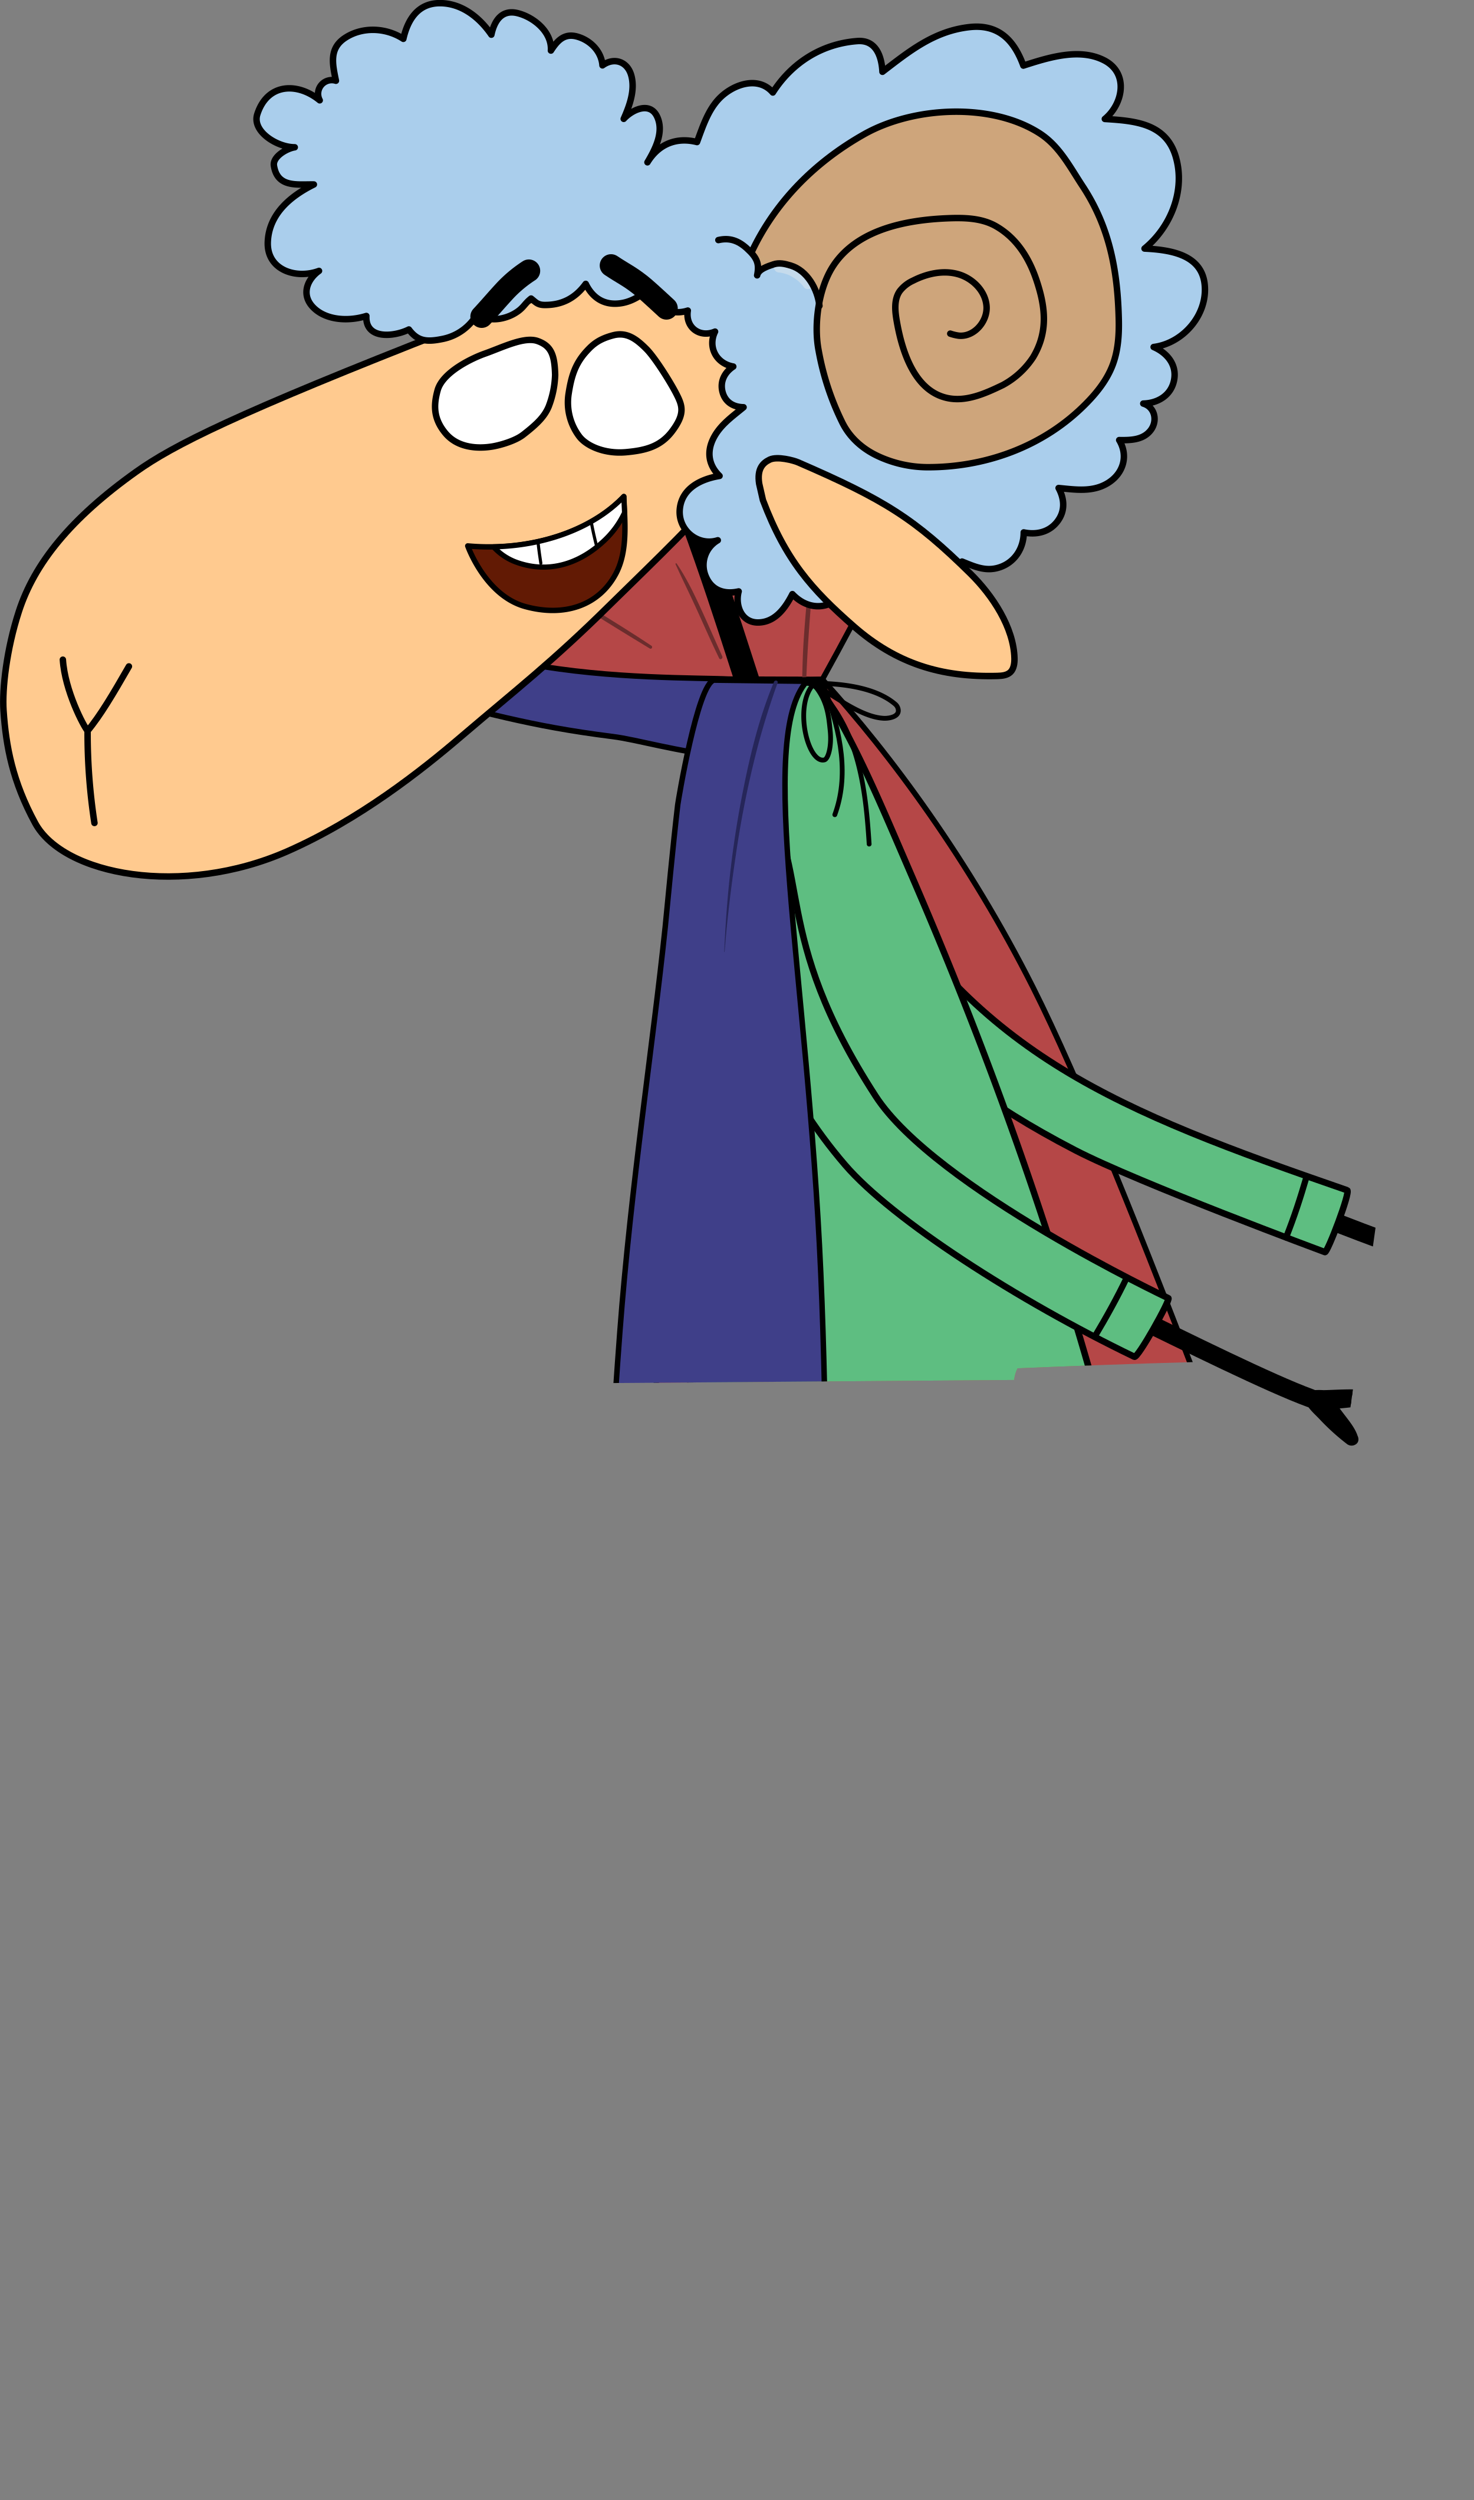
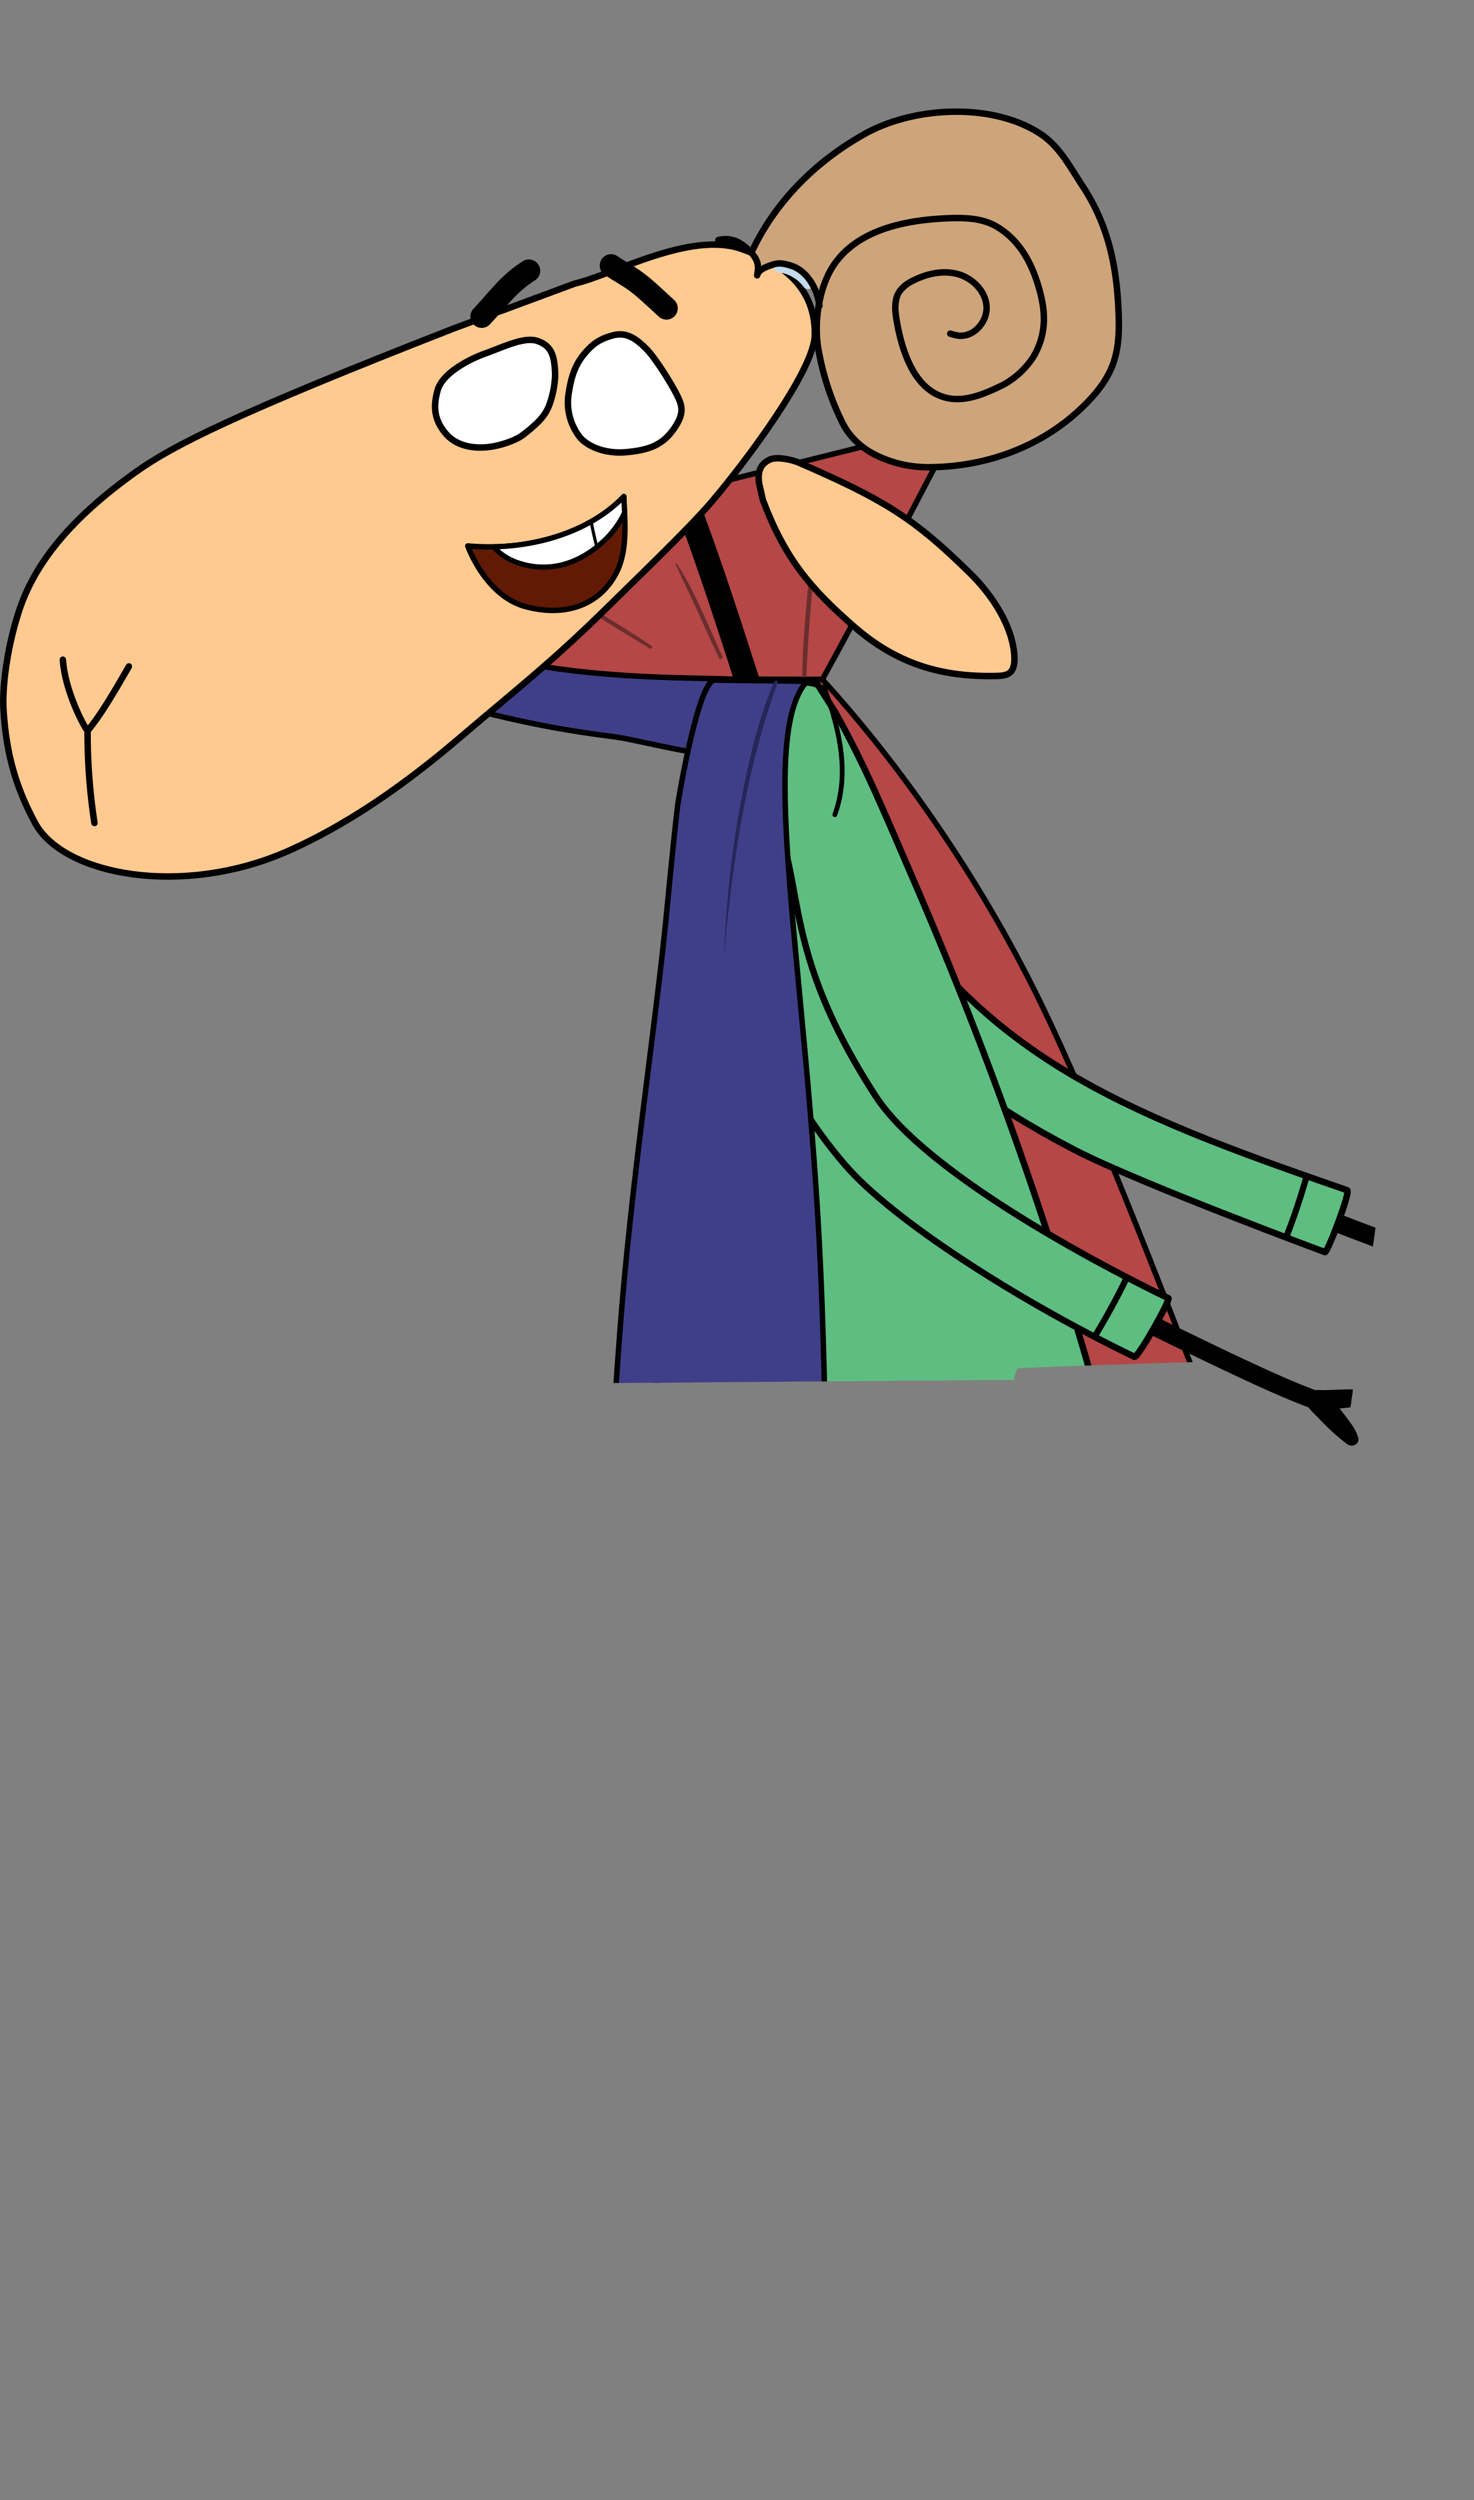
<svg xmlns="http://www.w3.org/2000/svg" id="Слой_4" data-name="Слой 4" viewBox="0 0 727.88 1234.26">
  <rect x="0" y="0" width="727.88" height="1234.26" fill="#808080" stroke="none" />
  <defs>
    <style>.cls-1,.cls-11,.cls-12,.cls-16,.cls-18,.cls-25,.cls-28,.cls-9{fill:none;}.cls-2{clip-path:url(#clip-path);}.cls-26,.cls-3{fill:#3f3f89;}.cls-10,.cls-11,.cls-12,.cls-13,.cls-14,.cls-15,.cls-16,.cls-17,.cls-18,.cls-21,.cls-23,.cls-24,.cls-25,.cls-26,.cls-28,.cls-3,.cls-4,.cls-6,.cls-7,.cls-8,.cls-9{stroke:#000;stroke-linecap:round;stroke-linejoin:round;}.cls-3,.cls-4{stroke-width:2.7px;}.cls-4,.cls-6{fill:#b54747;}.cls-5{fill:#6b2d2d;}.cls-26,.cls-6{stroke-width:2.7px;}.cls-11,.cls-7,.cls-8{stroke-width:3.05px;}.cls-8{fill:#4e7935;}.cls-9{stroke-width:9.15px;}.cls-10{fill:#5ebe81;}.cls-10,.cls-13{stroke-width:3.19px;}.cls-12{stroke-width:12.2px;}.cls-13,.cls-15{fill:#ffca8f;}.cls-14{fill:#aaceec;}.cls-14,.cls-15,.cls-16,.cls-17,.cls-21{stroke-width:3.19px;}.cls-17,.cls-24{fill:#fff;}.cls-18{stroke-width:11.18px;}.cls-19{fill:#a7bfda;}.cls-20{fill:#cda67b;}.cls-21{fill:#cea57b;}.cls-22{fill:#c5dbec;}.cls-23{fill:#621a04;stroke-width:2.67px;}.cls-24{stroke-width:2.54px;}.cls-25{stroke-width:1.54px;}.cls-27{fill:#262659;}.cls-28{stroke-width:2.36px;}</style>
    <clipPath id="clip-path" transform="translate(-1260.26 -404.2)">
      <path class="cls-1" d="M1930.44,1075.23l-3.75,26.83,11.76,7.1-1.12,10.12-10,3.22-75.44-45.94c-31.43.85-61.63,2-89.15,3.13a16.45,16.45,0,0,0-1.68,5.77l-211.87,1.62-105.56-80.78-294.5-260.36,83-481.52,703-39.79,73,334-62.58,408.48Z" />
    </clipPath>
  </defs>
  <g class="cls-2">
    <path class="cls-3" d="M1383.07,713.46c14,12.4,54.38,28.3,76.7,33.21,41.59,9.16,59.73,15.7,103.09,21.16,12.25,1.54,31.36,7.42,56,10,13.22,1.41,25.29-2.35,32.11-13.76,6.52-10.89,10.9-21,18.08-35-87.11-3.17-193-10.51-279.82-18.15" transform="translate(-1260.26 -404.2)" />
    <path class="cls-4" d="M1666.36,739.61c19.12-34.39,42.79-80.93,67-126.68-45.9,11.68-249.07,61.41-270.07,69.07-6.83,2.49-46.17,15.08-52.92,17.78-16,6.39-31.09,12.81-27.27,13.68,31.93,7.25,62.48,4.46,138.17,18.55,40.41,7.53,84.51,6.71,98.9,7.44Z" transform="translate(-1260.26 -404.2)" />
    <path class="cls-5" d="M1662.84,652.63c-1.51,22.15-4.11,44.21-5.63,66.36-.47,6.85-.69,13.72-.81,20.59a1,1,0,0,0,2,0c.46-11.53,1.21-23.06,2.12-34.56.84-10.58,1.75-21.19,2.2-31.79q.42-10.31.31-20.6a.08.08,0,0,0-.16,0Z" transform="translate(-1260.26 -404.2)" />
    <path class="cls-5" d="M1593.87,682.77c3.51,7.77,7.33,15.4,10.85,23.17s6.94,15.55,10.66,23.22c.51,1.06,2,.13,1.57-.92-3.53-7.76-6.9-15.59-10.47-23.33s-7.26-15.41-12.06-22.47a.32.32,0,0,0-.55.33Z" transform="translate(-1260.26 -404.2)" />
    <path class="cls-5" d="M1504.86,675.77c19.46,14,40.12,26.24,60.44,38.92,5.25,3.27,10.55,6.44,15.83,9.66.88.54,1.65-.81.8-1.37-18.54-12.33-37.84-23.5-56.76-35.24-6.67-4.14-13.37-8.26-20.14-12.26-.19-.12-.34.17-.17.29Z" transform="translate(-1260.26 -404.2)" />
    <path class="cls-6" d="M1666.36,739.61c34,37.27,72.68,89.91,104,152,45.37,90,128.32,320.6,178.81,458.51-113.48,57.87-365.68,95.65-369.88,92.53-4.43-3.27,1.56-249,6.44-399.69,2.74-84.49,7.11-169.72,26.49-301.76Z" transform="translate(-1260.26 -404.2)" />
-     <path class="cls-5" d="M1842,1172.82c10,27.15,21.53,53.69,33.16,80.16,10.43,23.77,21.12,47.43,30.75,71.54,5.07,12.7,9.82,25.55,14.35,38.46.22.63,1.2.37,1-.28-7.14-23.62-16.82-46.45-26.62-69.07-10.76-24.82-22-49.42-32.75-74.26q-10-23.2-19.51-46.65c-.1-.23-.46-.13-.38.1Z" transform="translate(-1260.26 -404.2)" />
    <path class="cls-5" d="M1831.8,1257.55c6.29,17,13,33.81,19.61,50.68,5.95,15.24,11.91,30.47,17.63,45.79q5.25,14,10.43,28.06c.25.65,1.3.38,1.07-.3-5.6-16.22-11.67-32.27-17.89-48.26-6-15.5-12.24-30.94-18.41-46.38-4-9.92-7.88-19.85-11.92-29.73-.13-.32-.64-.19-.52.14Z" transform="translate(-1260.26 -404.2)" />
    <path class="cls-5" d="M1619.79,1209.54c1.83,14.07,4.21,28.08,6.28,42.12,2.33,15.74,4.56,31.48,6.8,47.23q3.45,24.39,7,48.75c2.34,15.86,4.74,31.71,7.31,47.53,2.32,14.29,4.77,28.55,7.62,42.74l1,4.88c.17.81,1.39.47,1.24-.34-2.71-14-5.15-28.1-7.48-42.18-2.59-15.63-5-31.28-7.32-47-2.41-16.24-4.73-32.49-7.09-48.74q-3.42-23.7-6.92-47.39c-2.14-14.31-4.27-28.63-6.82-42.88-.29-1.62-.66-3.24-1-4.86-.07-.36-.69-.28-.64.09Z" transform="translate(-1260.26 -404.2)" />
    <path class="cls-7" d="M1734,1590c6,6,8.67,9.46,15.3,15.71,5.5,5.19,11.33,11.37,10.37,12.21-6,2-12.08-2.9-17.49-8.6-2-2.06-5.23-4.66-6.48-7.21-.15,8,.32,11.58.12,17.39,0,1.72-3.33,3.06-5.51,1.19-2-9.21-5.76-24.23-2.68-34,.38-1.21,3.64.11,3.64.11Z" transform="translate(-1260.26 -404.2)" />
    <path class="cls-8" d="M1768.53,1540.76c-9.71-126.23-14.47-227.85-26.4-350-1.78-18.23-8.18-40.88-26.31-43.48-12.59-1.81-20.6,8.6-24.93,20.57s-3.22,33.39-2.57,46.1c6.08,118.85,12.32,213.22,16.34,331.73A262.45,262.45,0,0,0,1768.53,1540.76Z" transform="translate(-1260.26 -404.2)" />
    <path class="cls-9" d="M1723,1489.69c4.84,62.86,5.77,74.9,7.08,108.59" transform="translate(-1260.26 -404.2)" />
    <path class="cls-7" d="M1634.22,1605.33c6,6,8.67,9.47,15.3,15.72,5.5,5.19,11.33,11.37,10.37,12.21-6,2-12.08-2.9-17.49-8.6-2-2.06-5.23-4.67-6.48-7.22-.15,8,.32,11.59.12,17.39,0,1.73-3.33,3.07-5.51,1.19-2-9.21-5.76-24.22-2.68-34,.38-1.22,3.64.1,3.64.1Z" transform="translate(-1260.26 -404.2)" />
    <path class="cls-8" d="M1668.74,1556.08c-9.71-126.23-16.94-227.63-26.4-350-2.56-33.16-8.18-40.88-26.31-43.48-12.59-1.8-26.17-1.67-27.7,11-1.25,10.3-.45,43,.2,55.71,6.08,118.86,12.32,213.23,16.34,331.74A262.73,262.73,0,0,0,1668.74,1556.08Z" transform="translate(-1260.26 -404.2)" />
    <path class="cls-9" d="M1623.25,1505c4.84,62.86,5.77,74.9,7.08,108.58" transform="translate(-1260.26 -404.2)" />
    <path class="cls-9" d="M1899,999.61c31.85,12.33,37.86,14.79,56.67,21.27" transform="translate(-1260.26 -404.2)" />
    <path class="cls-10" d="M1688.61,833.21c-14.24-23.49-26.16,8.93-17.59,22.46,20.66,32.57,30,69.6,120.19,116.36,31,16.06,123.31,50.31,123.31,50.31,1.25.44,12.81-29.91,11-30.54C1810.85,952.22,1744.2,924.92,1688.61,833.21Z" transform="translate(-1260.26 -404.2)" />
    <path class="cls-11" d="M1905.54,984.85c-3.3,11.23-6.1,19.85-10.21,30.27" transform="translate(-1260.26 -404.2)" />
    <path class="cls-7" d="M1954.72,1019.84a2,2,0,0,1,1.58-1.13c5.06-.6,7.21.16,11.75.49a110.5,110.5,0,0,1,16.72,2.85,2.22,2.22,0,0,1,1.84,2.13c.05,1.33-1.74,1.6-1.74,1.6,0,.15-.91.33-1,.37-4.56,1.31-10.32.69-17.31,1.17,3.86,5.85,10.83,16.11,8,18-4.08-.85-11.79-12.64-16.1-18.24a33.59,33.59,0,0,1-3.76-5,2.25,2.25,0,0,1,0-2Z" transform="translate(-1260.26 -404.2)" />
    <path class="cls-12" d="M1586.72,620.82c22.46,53.44,37.7,105.63,48.45,137.56" transform="translate(-1260.26 -404.2)" />
    <path class="cls-11" d="M1672.41,761.74a174.68,174.68,0,0,1-63.86-1.47" transform="translate(-1260.26 -404.2)" />
    <path class="cls-11" d="M1808.65,1127.44c-64.72,18.15-136.28,30.1-205.36,32.13" transform="translate(-1260.26 -404.2)" />
    <path class="cls-10" d="M1657.42,741.11c-18.53,1-25.31.92-42.26-.63-2.26-.21-4,2.07-4.47,4.29-5.4,27.2-7.33,79.37-7.88,104.78-3.06,141.29-2.77,213.09.15,341.13a2.87,2.87,0,0,0,2.63,2.79c23.67,1.84,74.13-1.55,125.19-10.86,22.29-4.06,63.88-16,86-24.93a2.32,2.32,0,0,0,1.3-2.77c-25.47-103.11-59.1-206.21-107.46-318-14.33-33.11-23.5-55.49-38-81.24l-8.15-12.82C1663.93,741.55,1658.86,741,1657.42,741.11Z" transform="translate(-1260.26 -404.2)" />
    <path class="cls-9" d="M1815.68,1051.8c30.68,15,71.78,35.39,91.68,42.65" transform="translate(-1260.26 -404.2)" />
    <path class="cls-10" d="M1613.6,807.63c-4.95-27,12.17-26.58,21.18-13.34,27.19,39.92,5.43,70,57.85,151,29.39,45.4,144.59,99.8,144.59,99.8,1.17.62-15.06,29.76-16.79,28.92-57.68-27.81-119.62-67.7-142.87-94.73C1616.17,907.88,1616.3,822.35,1613.6,807.63Z" transform="translate(-1260.26 -404.2)" />
    <path class="cls-11" d="M1800.79,1064.16c6-10.06,11-19.09,15.88-29.18" transform="translate(-1260.26 -404.2)" />
    <path class="cls-7" d="M1905.83,1093.58a2,2,0,0,0,.1,1.94c2.67,4.34,4.6,5.56,7.68,8.91a110.56,110.56,0,0,0,12.6,11.34,2.21,2.21,0,0,0,2.82.12c1.07-.78.17-2.36.17-2.36s-.3-.91-.36-1c-1.8-4.39-5.86-8.53-9.82-14.3,7-.61,19.35-1.51,19.06-4.91-3.2-2.68-17.23-1.4-24.3-1.31a34.41,34.41,0,0,0-6.28.17,2.26,2.26,0,0,0-1.56,1.23Z" transform="translate(-1260.26 -404.2)" />
    <path class="cls-13" d="M1483.87,566.52c-107.9,42.16-138.24,57.65-156.34,70.55-32.31,23-50.27,45.2-58,69.12-6.06,18.66-8.25,38.26-7.52,48.84,1.2,17.7,4.46,35,15.6,55.5,14,25.82,72.65,36.83,124.63,13.91,35.43-15.62,66-39.73,86-56.85,26.94-23,44.67-36.63,72.71-64.33,12.36-12.2,39.55-38.2,50.8-51.43,16.89-19.87,50.66-65,50.88-82.33.33-26.79-20.84-37-36.35-42.45-25.08-8.86-63.39,12.82-82.16,17.14Z" transform="translate(-1260.26 -404.2)" />
-     <path class="cls-14" d="M1478.58,571.58c-7.49,1.5-12,1.19-16.41-4.72-7.18,3.6-21.54,5.2-21-6.67-8.52,2.69-19.58,2.29-26-4s-3.31-14,2.62-18.25c-11.23,4.22-25.84-.38-25.29-14.27s11.3-22.73,22.75-28.4c-8.32-.14-18,1.69-19.72-9.29-.68-4.4,6.26-8.47,10.28-9.07-8.44.06-21.22-7.69-18.5-16.28,5-15.62,20.08-15.75,30.83-6.91a6.77,6.77,0,0,1,8-9.66c-1.6-7.89-3.55-15.66,4.29-21,8.59-5.81,20.37-5.31,29,.31,2.13-9.41,7.14-17.56,17.94-17.61s19.64,7,25.53,15.56c1.39-6.6,5-12.62,13-10.62s17,9.34,16.41,18.46c3.18-4.91,6.62-8.73,13.08-6.87s11.85,7.28,12.38,14.18c5.69-4.11,12.39-2,14.27,5.15s-.89,14.7-3.78,21.26c4.13-4.51,12.92-8.68,16.47-1.15s-.85,16-4.75,22.6c5.45-8.93,14.24-12.59,24.47-10,3.15-8.47,6-17.63,13.13-23.46s17.82-8.55,24.31-1c9.42-14.77,24.25-24.09,41.73-25.39,9.35-.7,12,7.72,12.41,15.17,13.27-10.18,25.47-20.1,42.92-22.06,14.17-1.59,22,6.18,26.66,19,12.4-4,27.8-8.89,40-2.54s9.17,21.55.23,28.88c14.49.91,30.1,2,35,18.55s-2.33,34.75-15.39,45.43c12.18.62,28.11,2.69,29.69,17.69s-10.68,29.08-25.2,30.92c6.5,2.82,11.52,8.57,10.12,16.2s-8,11.54-15.24,11.72c5.81,1.7,7.26,8.73,3.48,13.38s-9.83,4.73-15.37,4.65c4.57,7.6,2.19,16.29-5.37,21.07s-16.14,3.39-24.55,2.59c2.95,5.5,3.33,11.45-.71,16.64s-10.3,6.56-16.51,5.27c0,7.54-4.13,14.33-11.23,17s-12.75,0-19.23-2.61c-2.08,6.22-7,9.43-13.74,9.92s-12.88-1.25-19.06-4c-4,10.68-14.88,14.5-24.23,7.5-6.55,10.4-18.31,11.54-26.74,2.66-3.52,6.89-8.55,13.89-16.87,14s-11.52-8.52-9.67-15.34c-6.73,1.52-13.08-.25-16.09-7.11a14.19,14.19,0,0,1,5.78-18.14c-9.65,3.1-19.71-4.94-18.77-15.3s10.4-14.93,19.64-16.47c-5.28-5.11-6.45-11.59-3.14-18.34s9.41-10.92,15-15.56c-5-.07-9.1-2.51-10.41-7.63s1.07-9.65,5.33-12.46c-8.32-1.45-12.75-9.57-9-17.25-7.63,3.24-14.76-2.12-13.46-10.38-9.22,3-17.17-2.63-17.13-12.33-5.3,4.49-10.59,8.5-17.82,8.9s-12.38-3.41-15.45-9.75c-5.2,7.17-11.93,10.54-20.49,10.41-3.37-.05-4.31-1.49-6.49-3.17-3.55,2.79-3.62,4.77-8.35,7.48s-13,4.51-18.11-.2A25.27,25.27,0,0,1,1478.58,571.58Z" transform="translate(-1260.26 -404.2)" />
    <path class="cls-15" d="M1637,651.1c11.15,29.5,23.94,44,44.9,62.33s43,25.21,70.83,24.47c2.3-.06,4.81-.28,6.48-1.87s2.06-4.4,2-6.86c-.39-15.26-10.83-31-21.71-41.74-27.73-27.28-42.33-36.43-85.17-55-2.08-.91-10.2-3.12-14-1.31-3.33,1.6-6.33,4.45-5.18,11.87Z" transform="translate(-1260.26 -404.2)" />
    <path class="cls-16" d="M1303.51,765a291.9,291.9,0,0,0,3.39,45.48" transform="translate(-1260.26 -404.2)" />
    <path class="cls-16" d="M1291.3,729.87c1,15.29,10.19,32.78,12.21,35.13,6.29-7.54,12.48-18,20.41-31.81" transform="translate(-1260.26 -404.2)" />
    <path class="cls-17" d="M1541.05,598.56c1.3-8.32,3.09-14.67,8.9-21,3.07-3.36,6.12-6,13.13-7.84,6.62-1.7,11.28,1.66,16.34,6.72,4.25,4.25,11.81,16.29,14.8,22.12s4.48,9.76-1.93,18.36c-5.82,7.82-13.37,9.64-22.76,10.51-10.76,1-19.62-3.09-23.17-7.7A27.87,27.87,0,0,1,1541.05,598.56Z" transform="translate(-1260.26 -404.2)" />
    <path class="cls-17" d="M1525.81,572.58c6.77,2.45,8.31,7,8.59,16.67a47.59,47.59,0,0,1-3.23,15.76c-2,4.7-5.43,8.3-12.59,13.84-3.88,3-11.11,5.08-15,5.75-7.17,1.21-17.14.81-23.24-6.39-6.41-7.56-5.83-14.53-4-21.27,2.42-9,17-15.92,23.3-18.14C1508.5,575.67,1519.19,570.19,1525.81,572.58Z" transform="translate(-1260.26 -404.2)" />
    <path class="cls-18" d="M1498.12,560.49c4.85-5.22,7.14-8.09,12-13.3a64.21,64.21,0,0,1,11.3-9.31" transform="translate(-1260.26 -404.2)" />
    <path class="cls-18" d="M1562,535.28c6.31,4.21,8.61,5,14.36,9.48,2.17,1.68,6.8,5.89,13,11.64" transform="translate(-1260.26 -404.2)" />
    <path class="cls-19" d="M1633.32,532.81a8,8,0,0,1,1.83,2.72,2.39,2.39,0,0,0,2.7,1.1,21.34,21.34,0,0,1,15.41.41c4.53,1.89,9.18,5.69,9.67,10.92a2.46,2.46,0,0,0,2.4,2.39,2.41,2.41,0,0,0,2.39-2.39c-1.32-14.21-19.23-20.21-31.14-16l2.71,1.1a11.34,11.34,0,0,0-2.58-3.69c-2.22-2.14-5.61,1.24-3.39,3.39Z" transform="translate(-1260.26 -404.2)" />
    <path class="cls-20" d="M1633.87,530.21a8.62,8.62,0,0,1,1.81,4.76c4.33-3.27,12-6.66,17-4.61.75.31,4.8,1.71,5.52,2.11,5.16,2.88,4.5,8.9,7.17,14.17" transform="translate(-1260.26 -404.2)" />
    <path class="cls-20" d="M1631.81,531.42a6.93,6.93,0,0,1,1.48,3.55c.13,1.6,2,3.26,3.6,2.07a25.86,25.86,0,0,1,9.7-4.61,9.76,9.76,0,0,1,4.59-.06c1.11.3,2.19.78,3.27,1.17l2,.74c.07,0,.84.36.5.2s.51.3.41.24A6.81,6.81,0,0,1,1660,538c1.35,3.2,1.79,6.66,3.34,9.81a2.4,2.4,0,0,0,4.14-2.41c-2.54-5.17-2.27-12.12-8.13-15.09a60.09,60.09,0,0,0-5.94-2.28,15,15,0,0,0-9.2,0,29.91,29.91,0,0,0-9.75,4.81l3.61,2.07a11.38,11.38,0,0,0-2.14-6,2.45,2.45,0,0,0-3.27-.86,2.4,2.4,0,0,0-.86,3.28Z" transform="translate(-1260.26 -404.2)" />
    <path class="cls-21" d="M1631.4,528.69C1643,504,1662.52,484.27,1687,470.47s62.81-15.67,86.51-.54c9.88,6.3,15,16.54,21.47,26.34,13.25,20.18,17.21,41.65,17.75,65.79.17,7.59-.35,15.34-3.07,22.43S1802.26,597.61,1797,603c-21.86,22.48-51.45,32-79,31.85a58.4,58.4,0,0,1-24.44-5.59c-8.81-4.18-14.33-10.31-17.37-16.5a132.93,132.93,0,0,1-11.64-35.3c-2.57-13-.09-31.08,7.26-42.15,11.67-17.6,35.19-22.5,56.29-23.35,8.17-.33,16.79-.18,23.91,3.87,10.1,5.75,16.27,15.43,20,26.44,4.49,13.27,6,25.72-1.61,38.35a41.54,41.54,0,0,1-14.9,13.65c-8.73,4.22-18.34,8.55-27.79,6.35-15.43-3.58-21.77-21.81-24.54-37.41-.92-5.15-1.61-10.9,1.34-15.23a17.3,17.3,0,0,1,6.62-5.23c6.77-3.45,14.7-5.24,22-3.27s13.76,8.3,14.3,15.88-6.19,15.33-13.75,14.55a22.3,22.3,0,0,1-4.17-1" transform="translate(-1260.26 -404.2)" />
-     <path class="cls-22" d="M1644.91,536.3a20.5,20.5,0,0,1,14.23,8.24" transform="translate(-1260.26 -404.2)" />
    <path class="cls-22" d="M1644.91,538.7c.46,0-.16,0,.12,0l.44.07c.32.05.65.12,1,.19.64.14,1.28.32,1.9.52.32.1.63.21.94.33l.51.2c-.23-.09-.14,0,0,0,.63.3,1.25.61,1.86,1s1.12.69,1.66,1.07l.35.26c.22.15-.21-.18.13.09s.51.42.75.64a16.83,16.83,0,0,1,1.41,1.39c.23.24.45.49.66.74s.18.23.28.34c-.3-.37.13.19.15.22a2.45,2.45,0,0,0,3.28.85,2.4,2.4,0,0,0,.86-3.27,23.3,23.3,0,0,0-16.3-9.43,2.41,2.41,0,0,0-2.4,2.4,2.47,2.47,0,0,0,2.4,2.4Z" transform="translate(-1260.26 -404.2)" />
    <path class="cls-16" d="M1615,522.72c5.55-1.29,9.84.27,14.06,4.1,5.26,4.78,6.22,7.73,5.09,13.31.6-3,5.12-4.41,8-5.4s5.69-.31,8.6.57c8.07,2.44,13.23,11.51,14.17,19.88" transform="translate(-1260.26 -404.2)" />
    <path class="cls-23" d="M1564.37,687.46c-8.45,15.83-25.5,21.42-44.64,16.2-19.9-5.42-28.49-29.95-28.49-29.95a117.18,117.18,0,0,0,12.69.45c25.36-.48,49.63-9.34,64.39-24.85.08,2.57.24,5.25.35,8C1569.13,667.53,1569.14,678.54,1564.37,687.46Z" transform="translate(-1260.26 -404.2)" />
    <path class="cls-24" d="M1568.67,657.3a45.17,45.17,0,0,1-9.85,13.61c-13.29,12.62-29,16.4-44.19,10.62a28.6,28.6,0,0,1-10.7-7.37c25.36-.48,49.63-9.34,64.39-24.85C1568.4,651.88,1568.56,654.56,1568.67,657.3Z" transform="translate(-1260.26 -404.2)" />
-     <path class="cls-25" d="M1527.34,682.31c-.45-2.93-1-6.63-1.43-10.73" transform="translate(-1260.26 -404.2)" />
    <path class="cls-25" d="M1552.18,661.72c.75,4,1.68,8.24,2.88,12.79" transform="translate(-1260.26 -404.2)" />
    <path class="cls-26" d="M1658.68,740.52c-25,28.28.46,145,6.89,292.2,6.61,151.44-1.45,316.37,3.67,403.5.44,7.61-53.57,10.62-114.07,13.87-2.91-43.92-1.52-220.48,11.19-388.46,5.44-71.85,16.39-142.31,22.39-199.78,1-10.12,3.89-41,6.19-60.4.2-1.74,9.74-59.52,17.87-61.48Z" transform="translate(-1260.26 -404.2)" />
    <path class="cls-27" d="M1620.43,1115.14q2.82,60.06,5.77,120.12c2,39.82,4.09,79.63,6.83,119.41,1.54,22.35,3.31,44.68,5.5,67,.11,1.14,1.89,1.16,1.79,0q-5.19-59.76-8.64-119.65c-2.33-39.84-4.32-79.69-6.47-119.54q-1.82-33.67-4.36-67.31c0-.27-.44-.28-.42,0Z" transform="translate(-1260.26 -404.2)" />
    <path class="cls-27" d="M1618.08,874.12c1.26-16,3.17-31.92,5.54-47.76a487.36,487.36,0,0,1,11.25-55.26c2.72-10,5.85-20,9.39-29.8.41-1.15-1.34-1.57-1.79-.5-7.27,17.39-11.76,35.85-15.4,54.29a486.14,486.14,0,0,0-7.59,53.85q-1.05,12.57-1.58,25.18c0,.11.17.11.18,0Z" transform="translate(-1260.26 -404.2)" />
-     <path class="cls-28" d="M1661.61,741.51c12.25,0,30.3,1.44,40.7,10.3a4.34,4.34,0,0,1,1.55,3c.21,3.15-4.18,4.06-7,4-11.67-.48-25.13-11.67-34.77-16.66,6.83,7.64,7.4,16,8.09,22.45.91,8.42-1.07,14.31-2.81,14.74-8.13,2-15.19-26.3-5.61-37.1,22.74,20.24,26,52,27.7,78.67" transform="translate(-1260.26 -404.2)" />
    <path class="cls-28" d="M1667.13,743.27c8.85,23.61,12.24,44.34,5.37,63.14" transform="translate(-1260.26 -404.2)" />
  </g>
</svg>